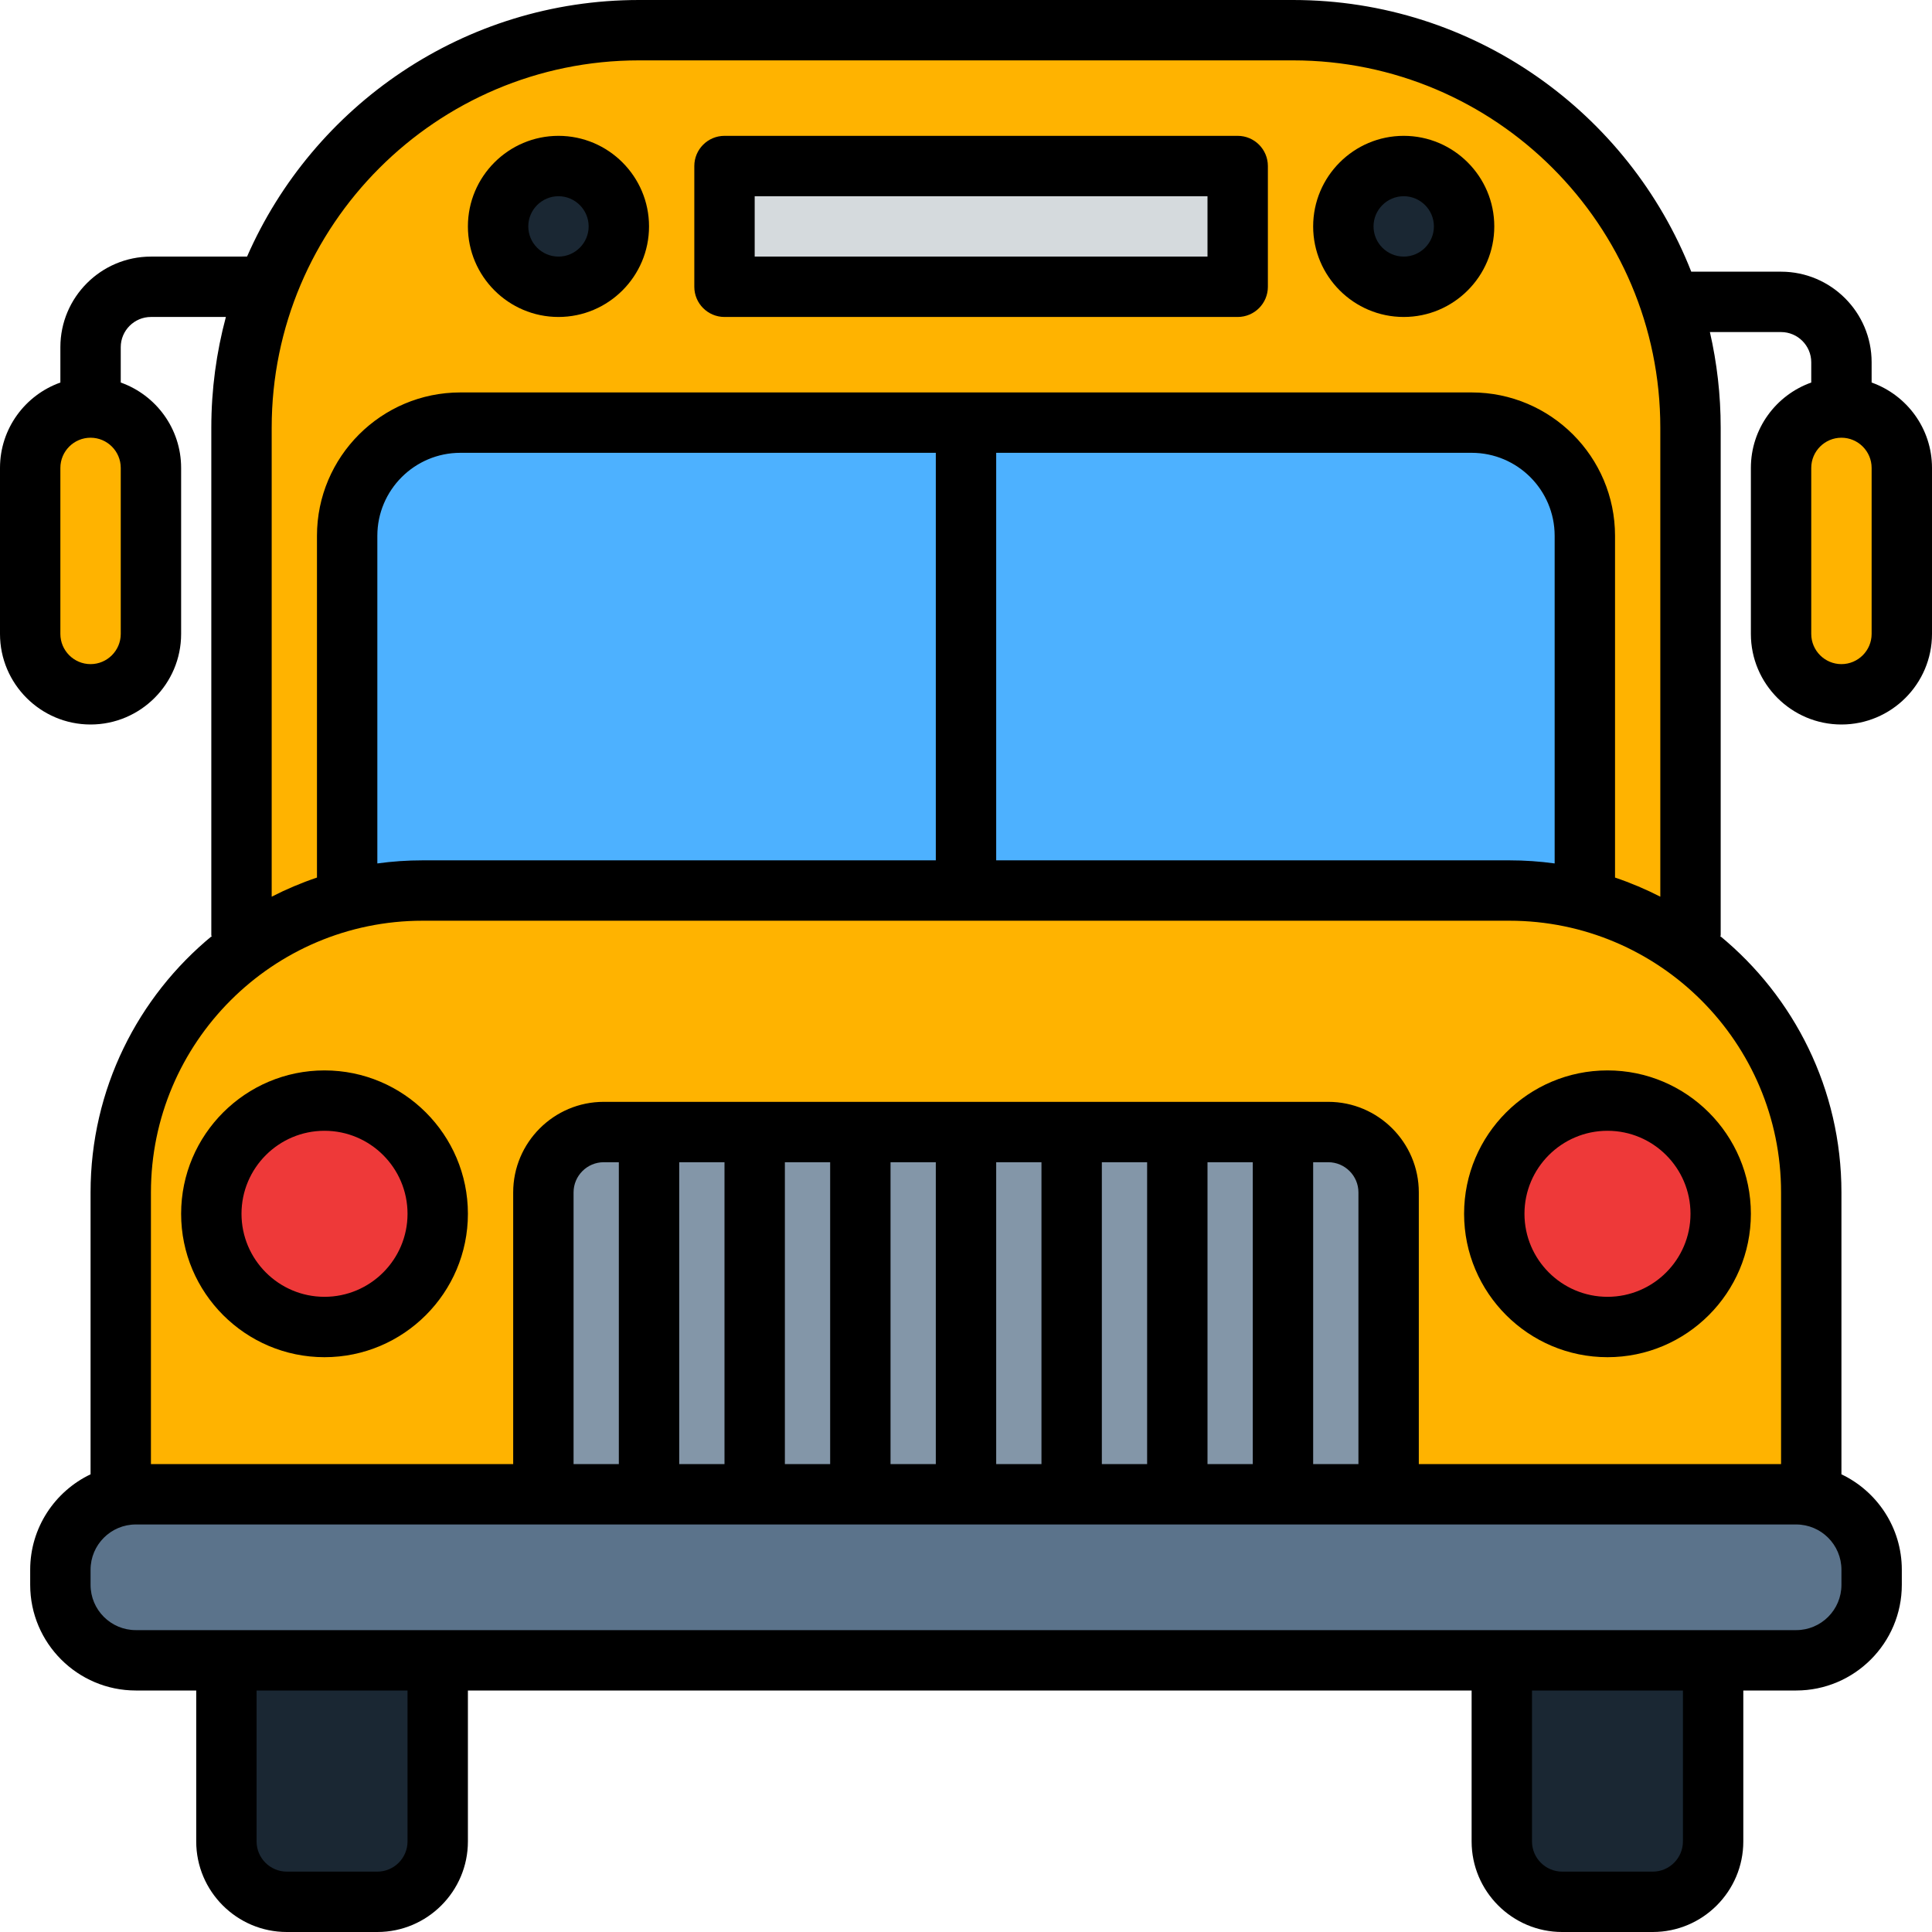
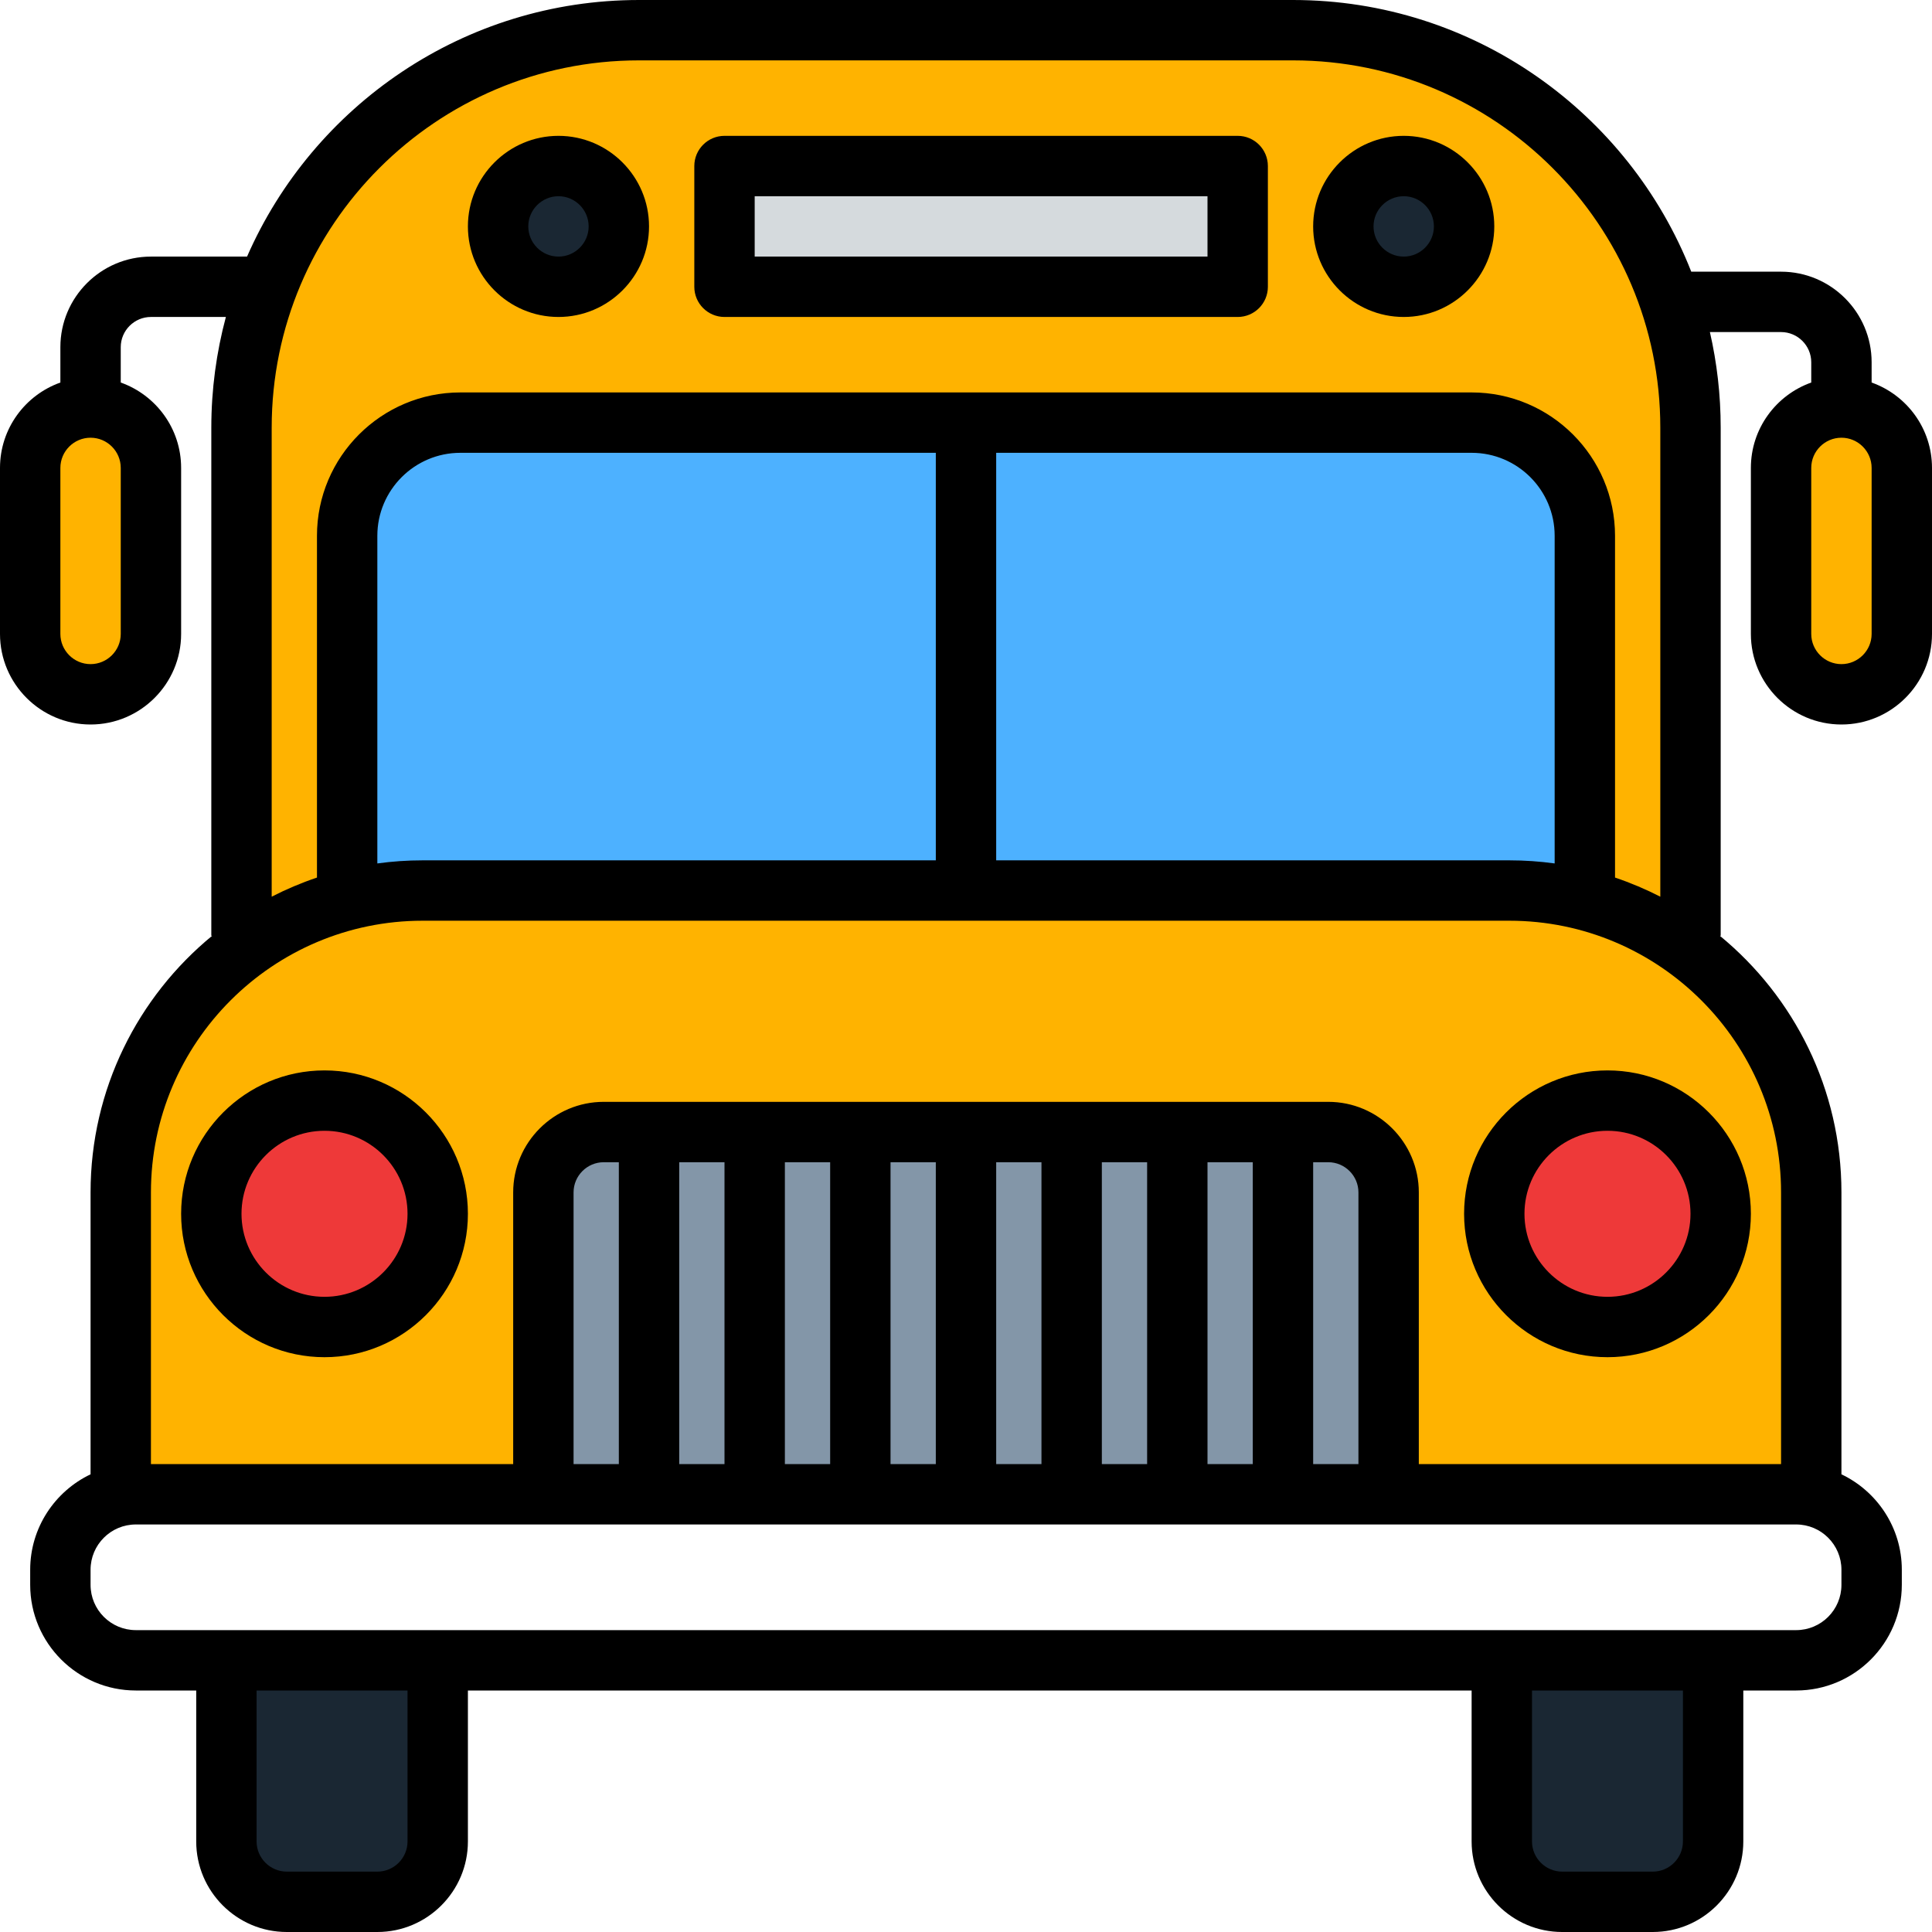
<svg xmlns="http://www.w3.org/2000/svg" width="48" height="48" viewBox="0 0 48 48" fill="none">
  <g clip-path="url(#clip0_12421_125412)">
    <path d="M42 23.25H6V10.625C6 5.171 10.421 0.75 15.875 0.75H32.125C37.579 0.75 42 5.171 42 10.625V23.25Z" fill="#FFB300" />
    <path d="M39.375 21.75H8.625V13.312C8.625 11.759 9.884 10.5 11.438 10.5H36.562C38.116 10.5 39.375 11.759 39.375 13.312V21.75Z" fill="#4DB1FF" />
    <path d="M9.375 47.25H7.125C6.296 47.25 5.625 46.579 5.625 45.75V41.25H10.875V45.75C10.875 46.579 10.204 47.25 9.375 47.25Z" fill="#1A2733" />
    <path d="M41.062 47.25H38.812C37.984 47.25 37.312 46.579 37.312 45.75V41.25H42.562V45.75C42.562 46.579 41.891 47.25 41.062 47.25Z" fill="#1A2733" />
-     <path d="M44.625 41.25H3.375C2.339 41.25 1.5 40.411 1.5 39.375V39C1.5 37.964 2.339 37.125 3.375 37.125H44.625C45.661 37.125 46.5 37.964 46.5 39V39.375C46.5 40.411 45.661 41.25 44.625 41.25Z" fill="#5B738B" />
    <path d="M18 4.125H30.75V7.125H18V4.125Z" fill="#D5DADD" />
    <path d="M45.75 17.25C44.921 17.25 44.25 16.579 44.25 15.75V11.625C44.25 10.796 44.921 10.125 45.75 10.125C46.579 10.125 47.25 10.796 47.25 11.625V15.75C47.25 16.579 46.579 17.25 45.75 17.25Z" fill="#FFB300" />
    <path d="M2.25 17.25C1.421 17.25 0.75 16.579 0.75 15.75V11.625C0.75 10.796 1.421 10.125 2.25 10.125C3.079 10.125 3.75 10.796 3.75 11.625V15.75C3.75 16.579 3.079 17.25 2.25 17.25Z" fill="#FFB300" />
    <path d="M45 37.125H3V29.625C3 25.483 6.358 22.125 10.5 22.125H37.5C41.642 22.125 45 25.483 45 29.625V37.125Z" fill="#FFB300" />
    <path d="M13.875 7.125C14.703 7.125 15.375 6.453 15.375 5.625C15.375 4.797 14.703 4.125 13.875 4.125C13.047 4.125 12.375 4.797 12.375 5.625C12.375 6.453 13.047 7.125 13.875 7.125Z" fill="#1A2733" />
    <path d="M34.875 7.125C35.703 7.125 36.375 6.453 36.375 5.625C36.375 4.797 35.703 4.125 34.875 4.125C34.047 4.125 33.375 4.797 33.375 5.625C33.375 6.453 34.047 7.125 34.875 7.125Z" fill="#1A2733" />
    <path d="M39.938 32.969C41.491 32.969 42.75 31.71 42.75 30.156C42.75 28.603 41.491 27.344 39.938 27.344C38.384 27.344 37.125 28.603 37.125 30.156C37.125 31.71 38.384 32.969 39.938 32.969Z" fill="#EE3939" />
    <path d="M8.062 32.969C9.616 32.969 10.875 31.71 10.875 30.156C10.875 28.603 9.616 27.344 8.062 27.344C6.509 27.344 5.25 28.603 5.25 30.156C5.25 31.71 6.509 32.969 8.062 32.969Z" fill="#EE3939" />
    <path d="M34.5 37.125H13.5V29.625C13.5 28.796 14.171 28.125 15 28.125H33C33.829 28.125 34.5 28.796 34.5 29.625V37.125Z" fill="#8396A8" />
    <path d="M30.75 3.375H18C17.586 3.375 17.25 3.711 17.25 4.125V7.125C17.25 7.539 17.586 7.875 18 7.875H30.75C31.164 7.875 31.5 7.539 31.5 7.125V4.125C31.5 3.711 31.164 3.375 30.75 3.375ZM30 6.375H18.75V4.875H30V6.375Z" fill="black" />
    <path d="M46.5 9.504V9C46.5 7.76 45.49 6.75 44.25 6.75H42.019C40.467 2.802 36.617 0 32.125 0H15.875C11.527 0 7.78 2.626 6.138 6.375H3.75C2.51 6.375 1.5 7.385 1.5 8.625V9.504C0.627 9.814 0 10.647 0 11.625V15.75C0 16.99 1.01 18 2.25 18C3.49 18 4.5 16.99 4.5 15.75V11.625C4.5 10.647 3.873 9.814 3 9.504V8.625C3 8.212 3.337 7.875 3.75 7.875H5.612C5.377 8.752 5.25 9.674 5.25 10.625V23.25H5.27C3.427 24.764 2.25 27.06 2.25 29.625V36.629C1.364 37.051 0.75 37.956 0.75 39V39.375C0.75 40.822 1.927 42 3.375 42H4.875V45.75C4.875 46.99 5.885 48 7.125 48H9.375C10.615 48 11.625 46.99 11.625 45.75V42H36.562V45.75C36.562 46.99 37.572 48 38.812 48H41.062C42.303 48 43.312 46.99 43.312 45.75V42H44.625C46.072 42 47.25 40.822 47.25 39.375V39C47.25 37.955 46.636 37.051 45.75 36.629V29.625C45.75 27.06 44.573 24.764 42.73 23.25H42.75V10.625C42.75 9.809 42.657 9.014 42.482 8.25H44.25C44.663 8.25 45 8.587 45 9V9.504C44.127 9.814 43.5 10.647 43.5 11.625V15.75C43.5 16.99 44.51 18 45.75 18C46.99 18 48 16.99 48 15.75V11.625C48 10.647 47.373 9.814 46.5 9.504ZM3 15.75C3 16.163 2.663 16.5 2.25 16.5C1.837 16.5 1.5 16.163 1.5 15.75V11.625C1.5 11.212 1.837 10.875 2.25 10.875C2.663 10.875 3 11.212 3 11.625V15.75ZM10.125 45.75C10.125 46.163 9.788 46.5 9.375 46.5H7.125C6.712 46.5 6.375 46.163 6.375 45.75V42H10.125V45.75ZM41.812 45.75C41.812 46.163 41.476 46.5 41.062 46.5H38.812C38.399 46.5 38.062 46.163 38.062 45.75V42H41.812V45.75ZM45.75 39.375C45.75 39.996 45.246 40.5 44.625 40.5H3.375C2.754 40.5 2.25 39.996 2.25 39.375V39C2.25 38.379 2.754 37.875 3.375 37.875H44.625C45.246 37.875 45.75 38.379 45.75 39V39.375ZM33.75 36.375H32.625V28.875H33C33.413 28.875 33.75 29.212 33.75 29.625V36.375ZM31.125 36.375H30V28.875H31.125V36.375ZM28.5 36.375H27.375V28.875H28.5V36.375ZM25.875 36.375H24.75V28.875H25.875V36.375ZM23.25 36.375H22.125V28.875H23.25V36.375ZM20.625 36.375H19.5V28.875H20.625V36.375ZM18 36.375H16.875V28.875H18V36.375ZM15.375 36.375H14.25V29.625C14.25 29.212 14.587 28.875 15 28.875H15.375V36.375ZM44.25 29.625V36.375H35.25V29.625C35.25 28.385 34.24 27.375 33 27.375H15C13.76 27.375 12.75 28.385 12.75 29.625V36.375H3.75V29.625C3.75 25.903 6.778 22.875 10.5 22.875H37.5C41.222 22.875 44.25 25.903 44.25 29.625ZM38.625 21.452C38.257 21.401 37.882 21.375 37.5 21.375H24.75V11.25H36.562C37.7 11.25 38.625 12.175 38.625 13.312V21.452ZM23.25 21.375H10.5C10.118 21.375 9.743 21.401 9.375 21.452V13.312C9.375 12.175 10.3 11.25 11.438 11.25H23.25V21.375ZM40.125 13.312C40.125 11.348 38.527 9.75 36.562 9.75H11.438C9.473 9.75 7.875 11.348 7.875 13.312C7.875 13.312 7.875 21.844 7.875 21.803C7.486 21.934 7.111 22.093 6.75 22.278V10.625C6.75 5.593 10.843 1.5 15.875 1.5H32.125C37.157 1.5 41.25 5.593 41.25 10.625V22.278C40.889 22.093 40.514 21.934 40.125 21.803C40.125 21.75 40.125 13.312 40.125 13.312ZM46.5 15.75C46.5 16.163 46.163 16.5 45.75 16.5C45.337 16.5 45 16.163 45 15.75V11.625C45 11.212 45.337 10.875 45.75 10.875C46.163 10.875 46.5 11.212 46.5 11.625V15.75Z" fill="black" />
    <path d="M13.875 3.375C12.635 3.375 11.625 4.385 11.625 5.625C11.625 6.865 12.635 7.875 13.875 7.875C15.115 7.875 16.125 6.865 16.125 5.625C16.125 4.385 15.115 3.375 13.875 3.375ZM13.875 6.375C13.462 6.375 13.125 6.038 13.125 5.625C13.125 5.212 13.462 4.875 13.875 4.875C14.288 4.875 14.625 5.212 14.625 5.625C14.625 6.038 14.288 6.375 13.875 6.375Z" fill="black" />
    <path d="M34.875 3.375C33.635 3.375 32.625 4.385 32.625 5.625C32.625 6.865 33.635 7.875 34.875 7.875C36.115 7.875 37.125 6.865 37.125 5.625C37.125 4.385 36.115 3.375 34.875 3.375ZM34.875 6.375C34.462 6.375 34.125 6.038 34.125 5.625C34.125 5.212 34.462 4.875 34.875 4.875C35.288 4.875 35.625 5.212 35.625 5.625C35.625 6.038 35.288 6.375 34.875 6.375Z" fill="black" />
    <path d="M36.375 30.156C36.375 32.12 37.973 33.719 39.938 33.719C41.902 33.719 43.5 32.12 43.5 30.156C43.5 28.192 41.902 26.594 39.938 26.594C37.973 26.594 36.375 28.191 36.375 30.156ZM42 30.156C42 31.293 41.075 32.219 39.938 32.219C38.8 32.219 37.875 31.293 37.875 30.156C37.875 29.019 38.8 28.094 39.938 28.094C41.075 28.094 42 29.019 42 30.156Z" fill="black" />
-     <path d="M8.062 26.594C6.098 26.594 4.5 28.192 4.5 30.156C4.5 32.12 6.098 33.719 8.062 33.719C10.027 33.719 11.625 32.12 11.625 30.156C11.625 28.192 10.027 26.594 8.062 26.594ZM8.062 32.219C6.925 32.219 6 31.293 6 30.156C6 29.019 6.925 28.094 8.062 28.094C9.2 28.094 10.125 29.019 10.125 30.156C10.125 31.293 9.2 32.219 8.062 32.219Z" fill="black" />
+     <path d="M8.062 26.594C6.098 26.594 4.5 28.192 4.5 30.156C4.5 32.12 6.098 33.719 8.062 33.719C10.027 33.719 11.625 32.12 11.625 30.156C11.625 28.192 10.027 26.594 8.062 26.594ZM8.062 32.219C6.925 32.219 6 31.293 6 30.156C6 29.019 6.925 28.094 8.062 28.094C9.2 28.094 10.125 29.019 10.125 30.156C10.125 31.293 9.2 32.219 8.062 32.219" fill="black" />
  </g>
  <defs>
    <clipPath id="clip0_12421_125412">
      <rect width="48" height="48" fill="white" />
    </clipPath>
  </defs>
</svg>